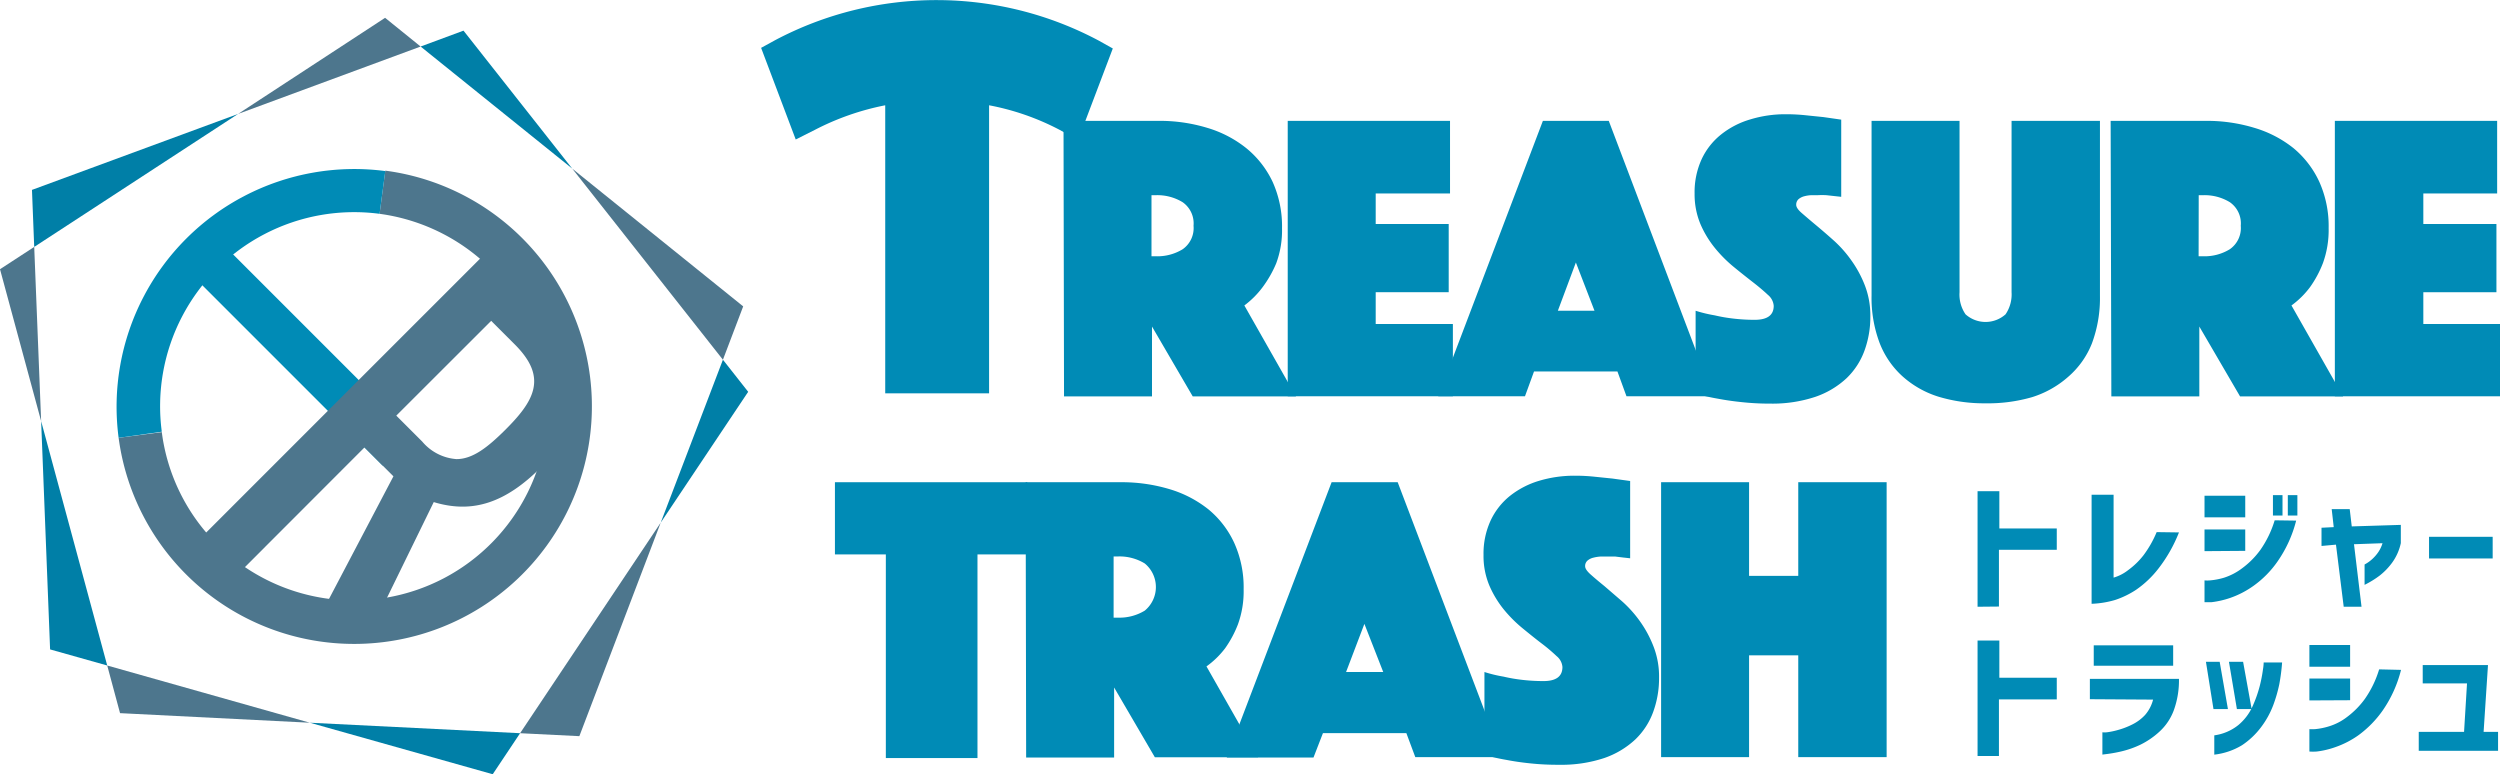
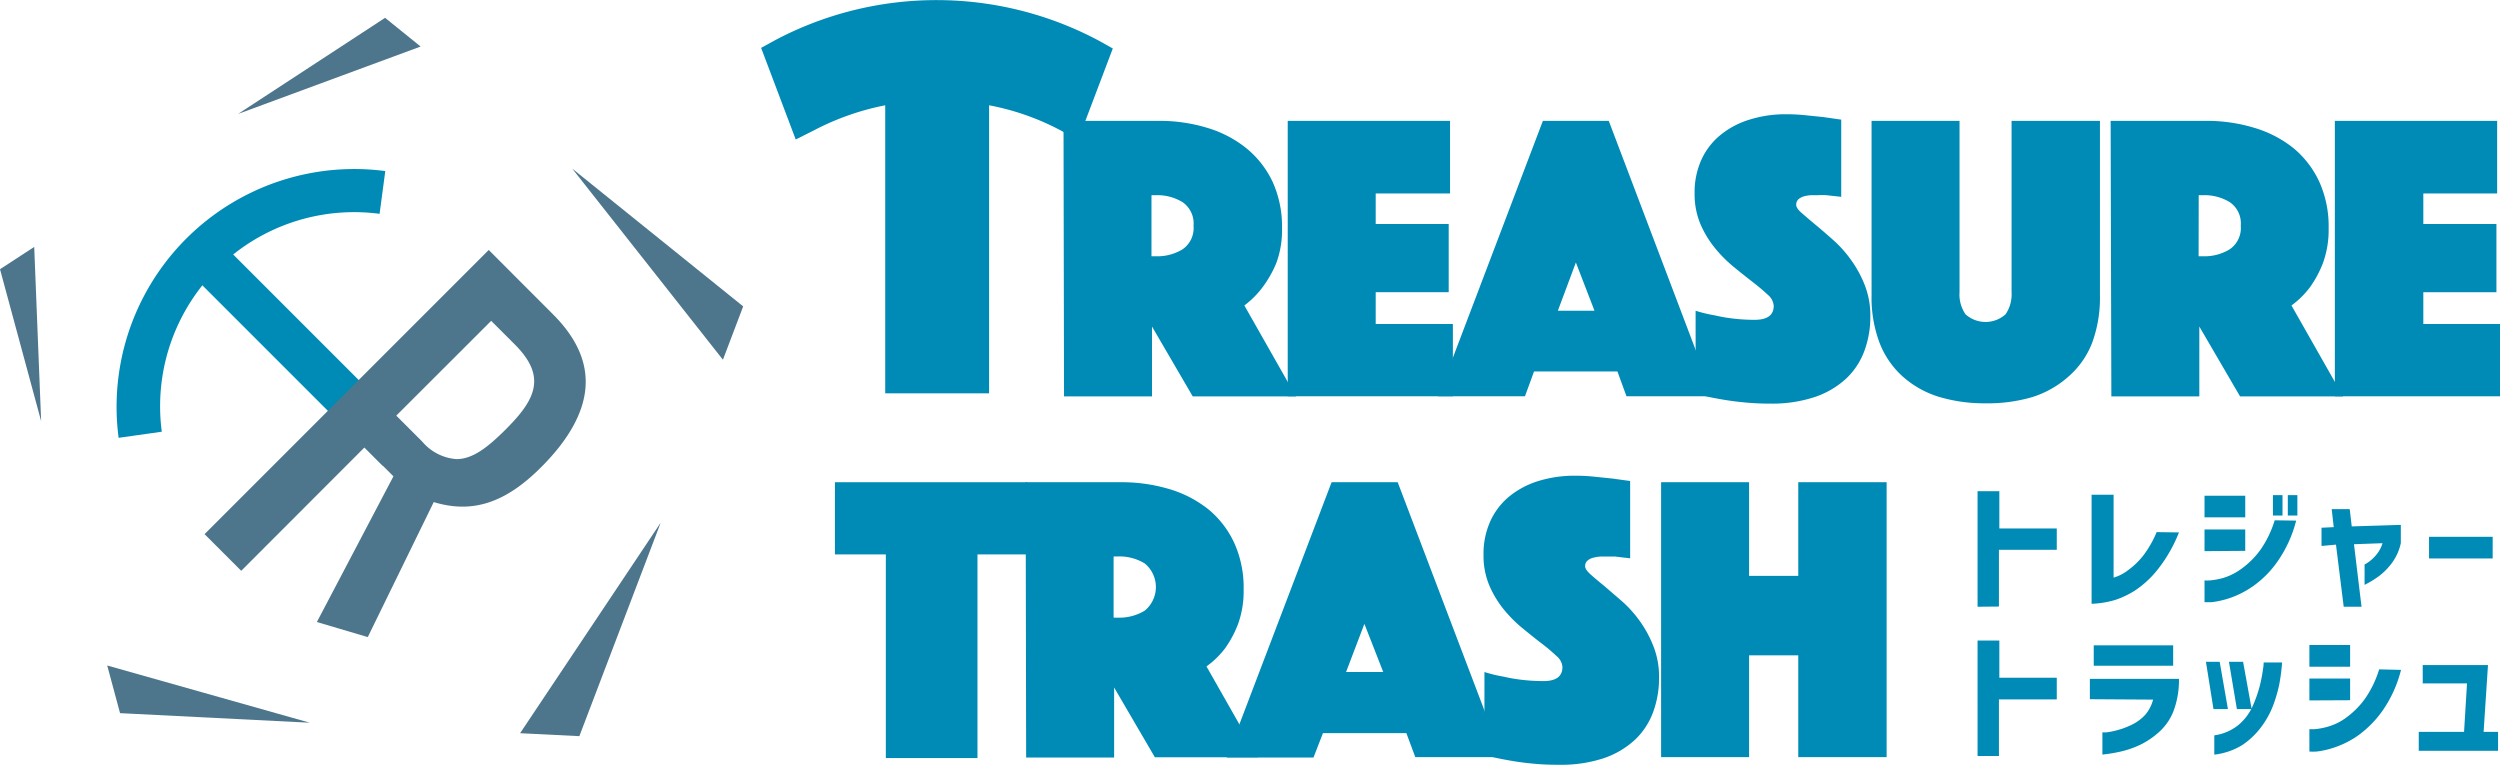
<svg xmlns="http://www.w3.org/2000/svg" width="245.53" height="76.04">
  <g data-name="Layer 2">
    <g data-name="レイヤー 1">
      <path d="M194.22 59.59V48.24h2.14v3.66H202V54h-5.68v5.57zm19.78-7.3a14.32 14.32 0 0 1-2 3.53 9.84 9.84 0 0 1-2.22 2.11 8.63 8.63 0 0 1-2.07 1 9.36 9.36 0 0 1-2.29.37V48.59h2.16v8.14A4.21 4.21 0 0 0 209 56a7.51 7.51 0 0 0 1.52-1.47 10.54 10.54 0 0 0 1.29-2.27zm2.51-1.48v-2.12h4v2.12zm9 .32a12.25 12.25 0 0 1-1.82 4 9.8 9.8 0 0 1-2.36 2.4 9 9 0 0 1-2.32 1.2 8.88 8.88 0 0 1-1.79.41h-.71V57a2.85 2.85 0 0 0 .55 0 6.78 6.78 0 0 0 1.39-.27 5.93 5.93 0 0 0 1.78-.94A8.18 8.18 0 0 0 222 54a10.18 10.18 0 0 0 1.4-2.9zm-9 3V52h4v2.1zm6.72-3.5v-2h.94v2zm1.46 0v-2h.94v2zm3.31 2.99v-1.79l1.2-.06L229 50h1.77l.2 1.7 4.82-.15v1.79a5.08 5.08 0 0 1-.86 1.93 6.41 6.41 0 0 1-1.22 1.26 9.29 9.29 0 0 1-1.48.91v-2a3.58 3.58 0 0 0 .75-.53 4 4 0 0 0 .58-.66 3.14 3.14 0 0 0 .43-.9l-2.8.1.74 6.14h-1.75l-.76-6.1zm10.56 1.23v-2.13h6.25v2.13zm-44.34 19.4V62.91h2.14v3.65H202v2.13h-5.68v5.56zm11.03-5.58v-2H214a8.63 8.63 0 0 1-.5 3.07 5.36 5.36 0 0 1-1.42 2.12 7.89 7.89 0 0 1-1.87 1.28 9.32 9.32 0 0 1-1.8.64 13.57 13.57 0 0 1-1.38.26l-.55.07v-2.19a2.09 2.09 0 0 0 .44 0 7.26 7.26 0 0 0 1.1-.23 7.46 7.46 0 0 0 1.38-.53 4.32 4.32 0 0 0 1.27-.94 3.69 3.69 0 0 0 .79-1.51zm.38-3.29v-2h7.8v2zM218 65l.81 4.64h-1.42l-.74-4.64zm-.53 9.12v-1.9a4.82 4.82 0 0 0 2.35-1 5.15 5.15 0 0 0 1.4-1.83 12.63 12.63 0 0 0 .71-2 14 14 0 0 0 .32-1.64 4.65 4.65 0 0 0 .07-.69h1.81a19.08 19.08 0 0 1-.28 2.16 14 14 0 0 1-.6 2.06 8.62 8.62 0 0 1-1.18 2.13 7.6 7.6 0 0 1-1.88 1.78 6.71 6.71 0 0 1-2.68.92zM220.3 65l.84 4.64h-1.45l-.78-4.64zm6.51.48v-2.13h4v2.13zm9 .31a12.15 12.15 0 0 1-1.81 4 10.43 10.43 0 0 1-2.36 2.41 9 9 0 0 1-2.32 1.19 8.43 8.43 0 0 1-1.8.42 5.3 5.3 0 0 1-.71 0v-2.2a4.67 4.67 0 0 0 .56 0 6.71 6.71 0 0 0 1.38-.28 5.56 5.56 0 0 0 1.78-.93 8.27 8.27 0 0 0 1.73-1.76 10.18 10.18 0 0 0 1.4-2.9zm-9 3v-2.15h4v2.13zm11.13-1.67v-1.8h6.41l-.43 6.56h1.42v1.86h-7.79v-1.86H242l.29-4.76zM104.45 11.87h9.32a16.07 16.07 0 0 1 4.81.69 11.21 11.21 0 0 1 3.83 2 9.44 9.44 0 0 1 2.59 3.33 10.61 10.61 0 0 1 .91 4.52 9.3 9.3 0 0 1-.57 3.45 11.12 11.12 0 0 1-1.34 2.35 8.79 8.79 0 0 1-1.79 1.79l5.07 8.93h-10.14l-4-6.86v6.86h-8.64zm8.64 13.3h.44a4.76 4.76 0 0 0 2.62-.69 2.54 2.54 0 0 0 1.07-2.31 2.54 2.54 0 0 0-1.07-2.31 4.76 4.76 0 0 0-2.62-.69h-.44z" fill="#008bb6" />
      <path d="M126.47 11.87h15.94V19h-7.3v3h7.17v6.7h-7.17v3.12h7.58v7.1h-16.22z" fill="#008bb6" />
      <path d="M151.53 11.87H158l10.26 27.05h-8.52l-.89-2.44h-8.19l-.89 2.44h-8.52zm5.07 18.65l-1.83-4.74-1.77 4.74z" fill="#008bb6" />
      <path d="M166.53 30.52a13.8 13.8 0 0 0 1.87.45 15.67 15.67 0 0 0 1.85.32 17.87 17.87 0 0 0 2.08.12c1.25 0 1.87-.46 1.87-1.37a1.54 1.54 0 0 0-.57-1.08c-.38-.36-.86-.77-1.44-1.22s-1.2-.94-1.86-1.48a13.14 13.14 0 0 1-1.87-1.86A9.94 9.94 0 0 1 167 22a7.58 7.58 0 0 1-.57-3 7.76 7.76 0 0 1 .69-3.36 6.74 6.74 0 0 1 1.91-2.43 8.35 8.35 0 0 1 2.86-1.48 11.73 11.73 0 0 1 3.51-.51 18.14 18.14 0 0 1 1.94.1l1.75.18 1.74.25v7.58l-.73-.08-.73-.08a7.69 7.69 0 0 0-.85 0h-.61a3.1 3.1 0 0 0-.69.1 1.45 1.45 0 0 0-.57.28.72.72 0 0 0-.24.57c0 .22.18.49.55.81s.81.7 1.34 1.14 1.1.93 1.74 1.5a11.62 11.62 0 0 1 1.74 1.94 11.08 11.08 0 0 1 1.36 2.49 8.16 8.16 0 0 1 .55 3.08 9.64 9.64 0 0 1-.57 3.34 7.14 7.14 0 0 1-1.76 2.72 8.54 8.54 0 0 1-3.06 1.83 13.3 13.3 0 0 1-4.42.67 25.24 25.24 0 0 1-2.86-.15c-.88-.09-1.66-.21-2.34-.34a20.86 20.86 0 0 1-2.15-.49zM195 39.61a15.49 15.49 0 0 1-4.62-.65 9.53 9.53 0 0 1-3.53-2 8.58 8.58 0 0 1-2.25-3.28 12.55 12.55 0 0 1-.79-4.67V11.87h8.64V28.7a3.42 3.42 0 0 0 .59 2.17 2.95 2.95 0 0 0 3.93 0 3.48 3.48 0 0 0 .59-2.17V11.87h8.68v17.19a12.75 12.75 0 0 1-.79 4.67 8.42 8.42 0 0 1-2.32 3.27 9.74 9.74 0 0 1-3.54 2 15.51 15.51 0 0 1-4.59.61zm12.29-27.74h9.33a16 16 0 0 1 4.8.69 11.26 11.26 0 0 1 3.84 2 9.41 9.41 0 0 1 2.53 3.31 10.61 10.61 0 0 1 .91 4.52 9.52 9.52 0 0 1-.56 3.45 10.68 10.68 0 0 1-1.26 2.35 8.55 8.55 0 0 1-1.83 1.81l5.07 8.93H220l-4-6.86v6.86h-8.64zm8.64 13.3h.45a4.75 4.75 0 0 0 2.61-.69 2.53 2.53 0 0 0 1.08-2.31 2.53 2.53 0 0 0-1.07-2.31 4.75 4.75 0 0 0-2.61-.69h-.45z" fill="#008bb6" />
      <path d="M229.31 11.87h15.94V19H238v3h7.18v6.7H238v3.12h7.58v7.1h-16.27zM87 54.45h-5v-7.09h18.89v7.09H96v20h-9z" fill="#008bb6" />
      <path d="M100.73 47.36h9.33a16.33 16.33 0 0 1 4.8.68 11.28 11.28 0 0 1 3.84 2 9.32 9.32 0 0 1 2.53 3.31 10.61 10.61 0 0 1 .91 4.52 9.52 9.52 0 0 1-.56 3.45 10.68 10.68 0 0 1-1.26 2.35 8.55 8.55 0 0 1-1.83 1.78l5.07 8.92h-10.14l-4-6.85v6.88h-8.64zm8.64 13.3h.44a4.76 4.76 0 0 0 2.62-.69 3 3 0 0 0 0-4.63 4.76 4.76 0 0 0-2.62-.69h-.44z" fill="#008bb6" />
      <path d="M130.78 47.36h6.49l10.26 27H139l-.88-2.36h-8.19l-.93 2.4h-8.52zM135.85 66L134 61.27 132.2 66z" fill="#008bb6" />
      <path d="M145.79 66a13.3 13.3 0 0 0 1.86.45 15.67 15.67 0 0 0 1.85.32 18 18 0 0 0 2.09.12q1.86 0 1.86-1.38a1.53 1.53 0 0 0-.57-1.07 17.3 17.3 0 0 0-1.44-1.22c-.58-.44-1.2-.94-1.86-1.48a13.14 13.14 0 0 1-1.87-1.86 10 10 0 0 1-1.44-2.38 7.5 7.5 0 0 1-.57-3 7.76 7.76 0 0 1 .69-3.36 6.77 6.77 0 0 1 1.91-2.44 8.53 8.53 0 0 1 2.86-1.48 12.06 12.06 0 0 1 3.51-.5 18 18 0 0 1 1.94.1l1.75.18 1.74.24v7.59l-.73-.08-.73-.09h-1.46a3.82 3.82 0 0 0-.69.11 1.38 1.38 0 0 0-.57.28.7.7 0 0 0-.24.57c0 .21.18.48.55.81s.81.7 1.34 1.13l1.74 1.5a11.65 11.65 0 0 1 1.74 1.94 11.08 11.08 0 0 1 1.34 2.48 8.13 8.13 0 0 1 .55 3.08 9.64 9.64 0 0 1-.57 3.34 7.1 7.1 0 0 1-1.76 2.72 8.54 8.54 0 0 1-3.06 1.83 13.31 13.31 0 0 1-4.42.66 25.35 25.35 0 0 1-2.86-.14c-.88-.09-1.66-.21-2.33-.34a19.72 19.72 0 0 1-2.15-.49zm17.35-18.64h8.64v9.2h4.83v-9.2h8.68v27h-8.68v-10h-4.83v10h-8.64zM107.93 4a33.88 33.88 0 0 0-31.81-.05l-1.37.75 3.4 9 1.85-.93a25.74 25.74 0 0 1 6.94-2.43v28.29h10.2V10.34a24.71 24.71 0 0 1 6.94 2.42l1.8 1 3.41-9z" fill="#008bb6" />
      <path fill="#4d768d" d="M37.82 1.75l-14.44 9.44 17.93-6.62-3.49-2.82zm35.17 28.34L56.2 16.56 71 35.33l1.99-5.24zm-61.2 39.95l18.64.94-19.9-5.62 1.26 4.68zM0 26.44l4.04 14.92-.68-17.11L0 26.44zm64.89 24.89L51.08 72.01l5.82.29 7.99-20.97z" />
-       <path fill="#007fa7" d="M4.92 63.78l5.61 1.58-6.49-24 .88 22.42zm43.47 12.26l2.69-4.03-20.65-1.03 17.96 5.06zM3.14 18.65l.22 5.6 20.02-13.06-20.24 7.46zm70.34 19.83L71 35.33l-6.11 16 8.59-12.85zM45.52 3.01l-4.21 1.56L56.2 16.56 45.52 3.01z" />
-       <path d="M34.79 63.24A23.32 23.32 0 0 1 11.65 43l4.24-.56a18.89 18.89 0 0 0 5.42 11A19.07 19.07 0 1 0 37.28 21l.56-4.24a23.34 23.34 0 0 1-3.05 46.48z" fill="#4d768d" />
      <path fill="#008bb6" d="M18.277 26.425l3.026-3.027 19.304 19.304-3.026 3.027z" />
      <path d="M11.65 43a23.35 23.35 0 0 1 26.19-26.2l-.56 4.2a19.06 19.06 0 0 0-21.39 21.4z" fill="#008bb6" />
      <path d="M54.3 30.86L48 24.55 20.09 52.46l3.6 3.6L35.8 43.94l2.84 2.84-7.52 14.31 5 1.48 6.48-13.26.27.08c3.6 1 6.78 0 10.27-3.5 2.7-2.69 4.16-5.32 4.36-7.8s-.85-4.89-3.2-7.23zm-1.91 7.28c-.29 1.44-1.5 2.81-2.76 4.07-1.74 1.73-3.21 2.88-4.8 2.88a4.85 4.85 0 0 1-3.36-1.72l-2.55-2.55 9.32-9.31 2.34 2.34c1.52 1.53 2.1 2.89 1.81 4.29z" fill="#4d768d" />
    </g>
  </g>
</svg>